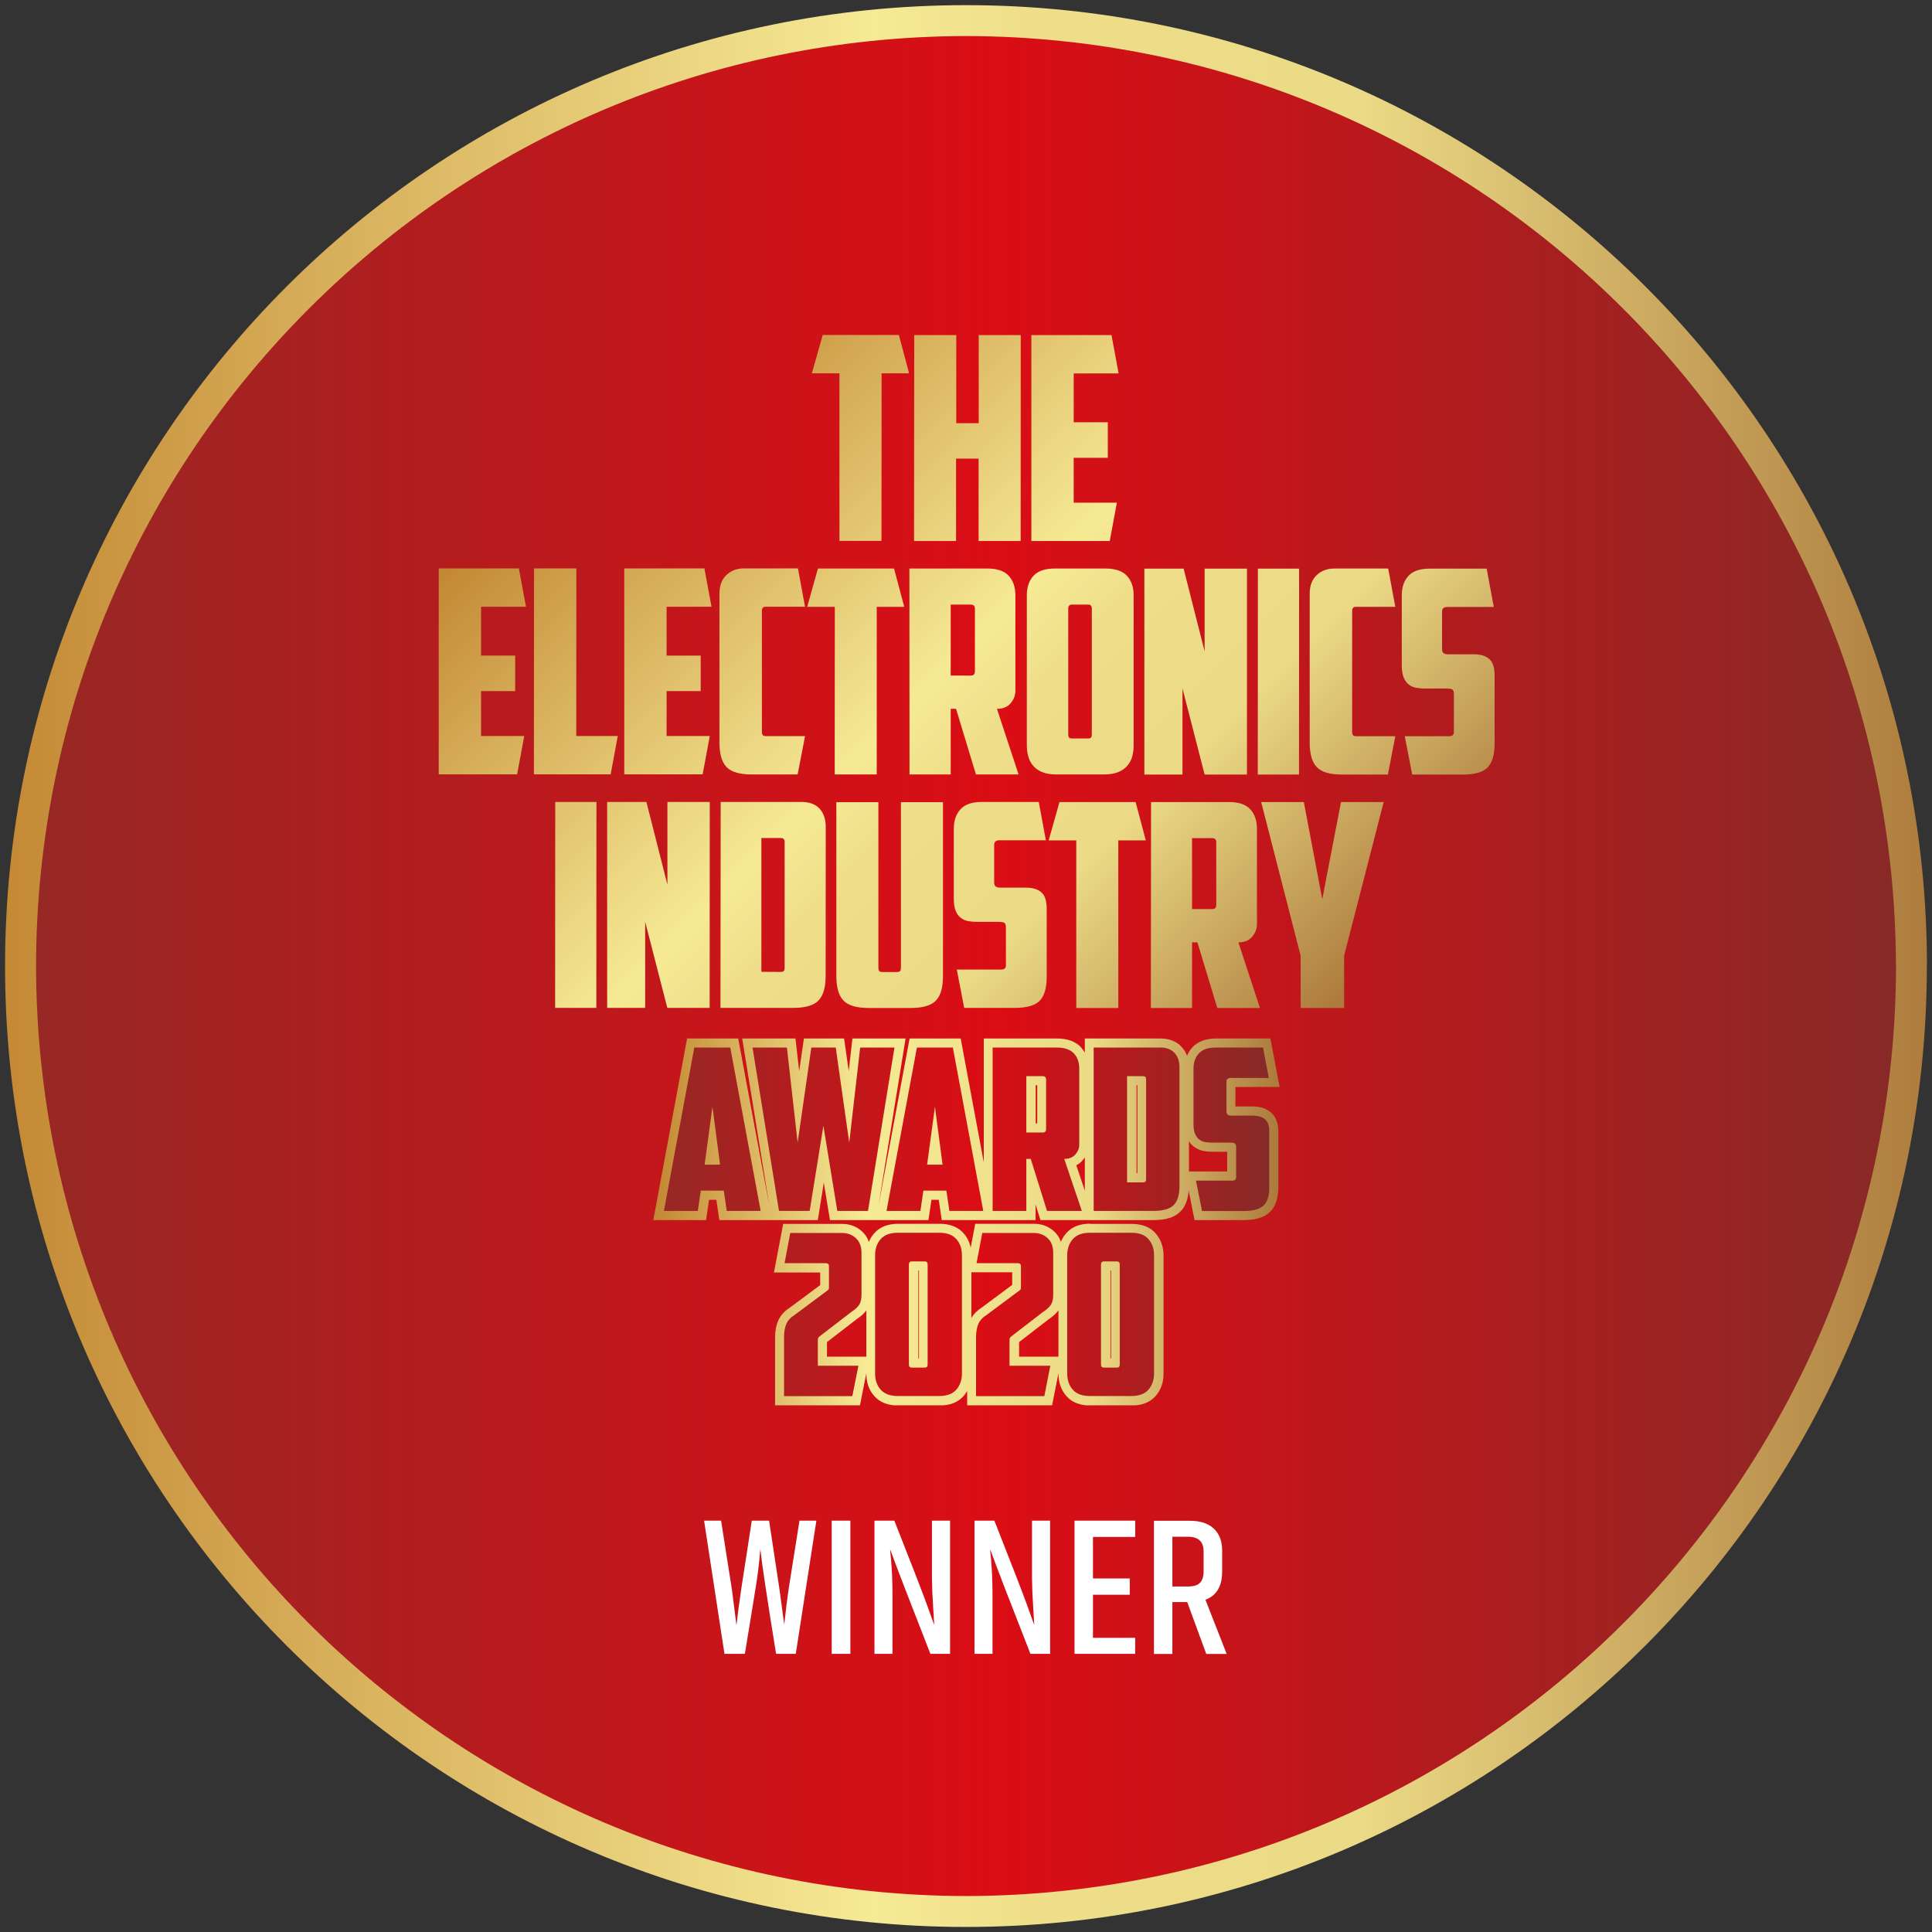
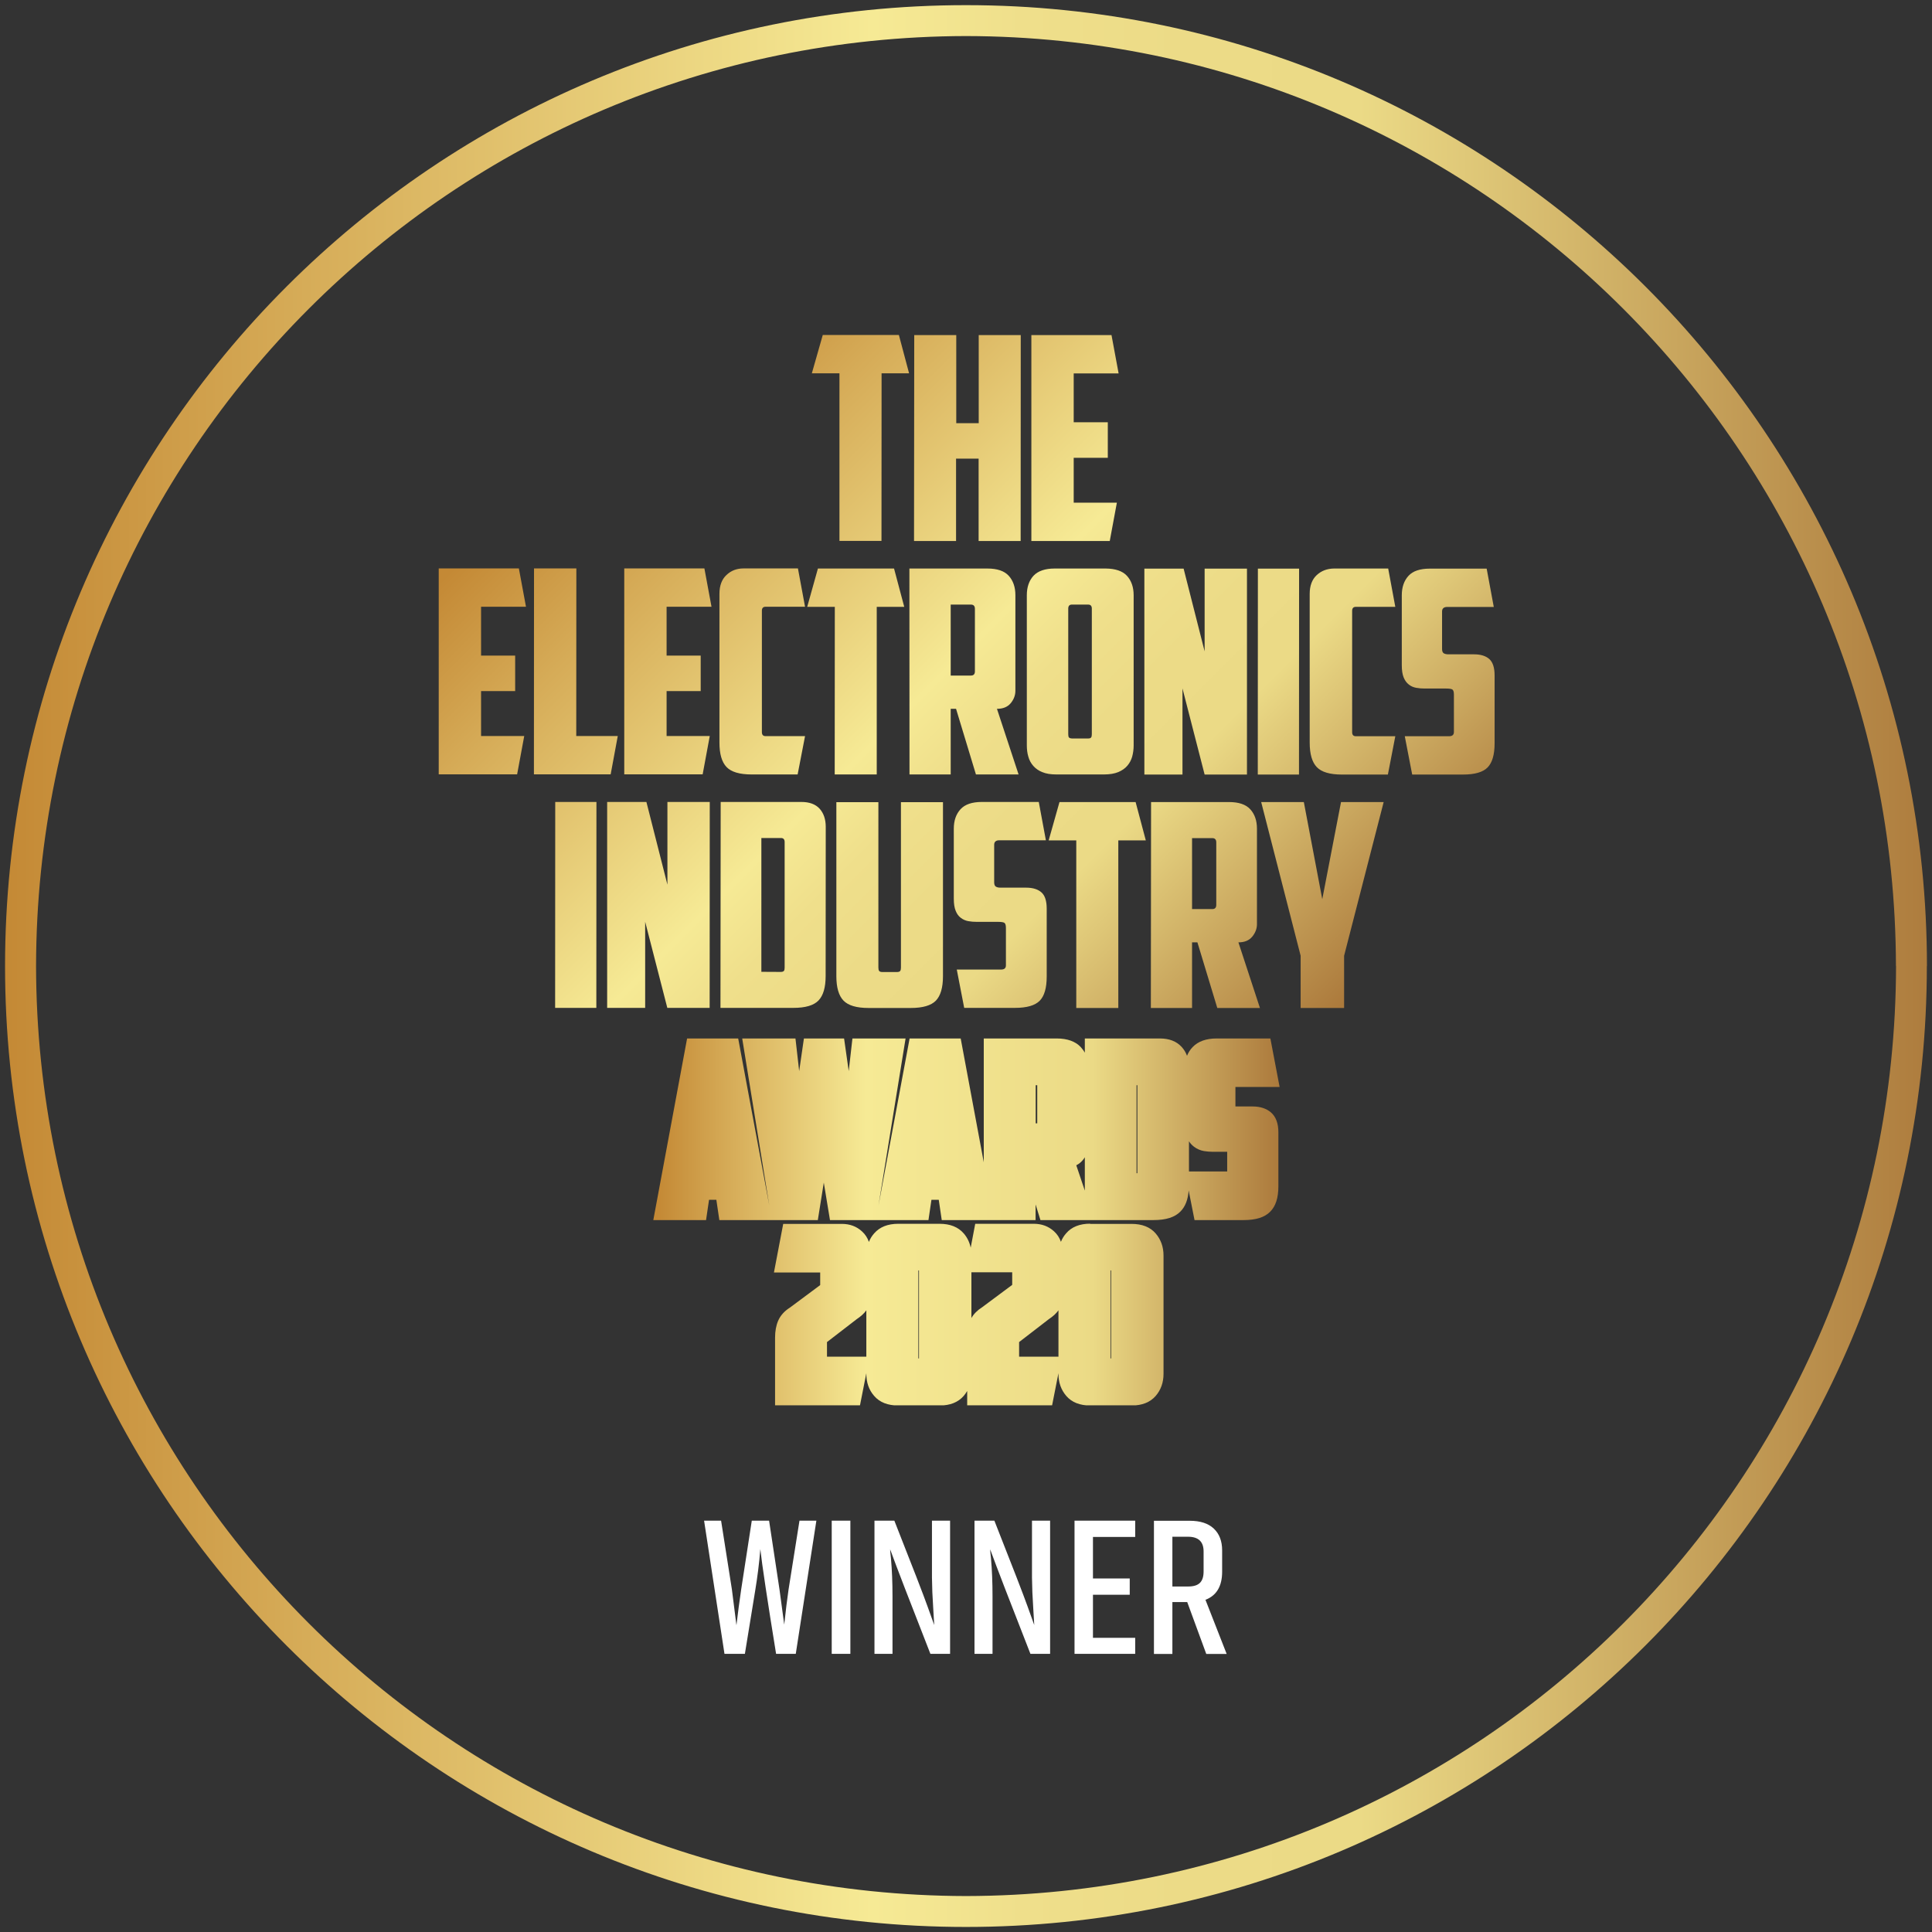
<svg xmlns="http://www.w3.org/2000/svg" xmlns:xlink="http://www.w3.org/1999/xlink" version="1.1" id="Ebene_1" x="0" y="0" viewBox="0 0 187.55 187.55" xml:space="preserve">
  <rect x="0" y="0" width="187.55" height="187.55" fill="#333333" stroke="none" />
  <style>.st5{fill:#fff}</style>
  <defs>
-     <path id="SVGID_1_" d="M2 93.78c0 50.69 41.09 91.78 91.78 91.78s91.78-41.09 91.78-91.78S144.46 2 93.78 2 2 43.09 2 93.78" />
-   </defs>
+     </defs>
  <clipPath id="SVGID_2_">
    <use xlink:href="#SVGID_1_" overflow="visible" />
  </clipPath>
  <linearGradient id="SVGID_3_" gradientUnits="userSpaceOnUse" x1="0" y1="187.554" x2="1" y2="187.554" gradientTransform="matrix(183.554 0 0 -183.554 2 34520.148)">
    <stop offset="0" stop-color="#962825" />
    <stop offset=".517" stop-color="#db0d15" />
    <stop offset="1" stop-color="#872a27" />
  </linearGradient>
  <path clip-path="url(#SVGID_2_)" fill="url(#SVGID_3_)" d="M2 2h183.55v183.55H2z" />
  <defs>
    <path id="SVGID_4_" d="M0 0h187.55v187.55H0z" />
  </defs>
  <clipPath id="SVGID_5_">
    <use xlink:href="#SVGID_4_" overflow="visible" />
  </clipPath>
  <linearGradient id="SVGID_6_" gradientUnits="userSpaceOnUse" x1="0" y1="187.554" x2="1" y2="187.554" gradientTransform="matrix(187.554 0 0 -187.554 0 35270.281)">
    <stop offset="0" stop-color="#c48935" />
    <stop offset=".006" stop-color="#c48935" />
    <stop offset=".152" stop-color="#d5aa56" />
    <stop offset=".452" stop-color="#f6ea95" />
    <stop offset=".529" stop-color="#efdf8b" />
    <stop offset=".612" stop-color="#ecdb87" />
    <stop offset=".702" stop-color="#ebda86" />
    <stop offset="1" stop-color="#ac7a3c" />
  </linearGradient>
  <path d="M185.55 93.78h1.5c0 51.52-41.76 93.28-93.28 93.28S.49 145.3.49 93.78C.5 42.26 42.26.5 93.78.5s93.28 41.76 93.28 93.28h-3.01c-.09-49.86-40.41-90.19-90.27-90.28C43.92 3.59 3.59 43.92 3.5 93.78c.09 49.86 40.42 90.19 90.28 90.28 49.86-.09 90.19-40.42 90.28-90.28h1.49z" clip-path="url(#SVGID_5_)" fill="url(#SVGID_6_)" />
  <g>
    <defs>
      <path id="SVGID_7_" d="M126.26 92.78v5.07h4.22v-5.07l3.84-14.92h-4.14l-1.82 9.43-1.79-9.43h-4.14l3.83 14.92zm-10.54-11.42h1.96c.26 0 .39.14.39.41v6.07c0 .28-.13.41-.39.41h-1.96v-6.89zm-4 16.49h4v-6.37h.52l1.93 6.37h4.14l-2.09-6.37c.59 0 1.03-.18 1.34-.55.3-.37.46-.77.46-1.21v-9.27c0-.79-.22-1.42-.65-1.89s-1.12-.7-2.05-.7h-7.58l-.02 19.99zm-9.92-16.27h2.68v16.27h4.08V81.58h2.67l-.99-3.72h-7.39l-1.05 3.72zm-8.56-3.02c-.43.47-.65 1.1-.65 1.89v6.78c0 .5.06.89.18 1.18.12.3.28.53.5.69.21.16.45.27.72.32.27.05.55.07.84.07h2.07c.28 0 .47.03.58.08.11.06.17.22.17.5v3.64c0 .28-.16.41-.47.41h-4.3l.72 3.72h4.94c1.14 0 1.93-.23 2.39-.69.45-.46.68-1.24.68-2.35v-6.59c0-.75-.17-1.28-.51-1.58-.34-.3-.83-.46-1.48-.46h-2.51c-.2 0-.35-.04-.45-.11-.1-.07-.15-.21-.15-.41v-3.64c0-.29.17-.44.5-.44h4.52l-.69-3.72h-5.52c-.97 0-1.65.24-2.08.71m-12.05 16.2c0 1.1.23 1.89.69 2.37.46.48 1.27.72 2.43.72h4.11c1.16 0 1.97-.24 2.43-.71.46-.48.69-1.27.69-2.37v-16.9h-4.08v16.05c0 .15-.02.26-.07.33s-.15.11-.32.11h-1.41c-.17 0-.27-.04-.32-.11-.05-.07-.07-.18-.07-.33V77.87h-4.08v16.89zm-7.28-.42V81.35h1.9c.24 0 .36.13.36.39v12.19c0 .15-.02.25-.07.32-.05.06-.15.1-.32.1l-1.87-.01zm-3.97 3.5h7.09c1.16 0 1.97-.24 2.43-.72.46-.48.69-1.27.69-2.37l.01-14.48c0-.74-.2-1.32-.59-1.76-.4-.44-.99-.66-1.78-.66h-7.83l-.02 19.99zm-11 0h3.69v-8.36l2.15 8.36h4.11l.01-19.99h-4.11v8.03l-2.04-8.03h-3.81v19.99zm-5.05 0h4l.01-19.99h-4l-.01 19.99zm82.84-41.94c-.43.47-.65 1.1-.65 1.89v6.78c0 .5.06.89.18 1.19.12.29.28.52.5.69.21.17.45.27.72.32.27.05.55.07.84.07h2.07c.28 0 .47.03.58.08.11.06.17.22.17.5v3.64c0 .28-.16.41-.47.41h-4.3l.72 3.72h4.94c1.14 0 1.93-.23 2.38-.69.45-.46.68-1.24.68-2.34v-6.59c0-.75-.17-1.28-.51-1.59-.34-.3-.83-.46-1.47-.46h-2.51c-.2 0-.35-.04-.46-.11-.1-.07-.15-.21-.15-.41v-3.64c0-.29.17-.44.5-.44h4.52l-.69-3.72h-5.51c-.96 0-1.65.23-2.08.7m-8.91-.07c-.45.42-.68 1.03-.68 1.82V72.1c0 1.1.23 1.89.69 2.37.46.48 1.27.72 2.43.72h4.47l.72-3.72h-3.83c-.24 0-.36-.13-.36-.39V59.3c0-.26.12-.39.36-.39h3.83l-.69-3.72h-5.27c-.66.01-1.22.22-1.67.64m-5.72 19.36h4l.01-19.99h-4l-.01 19.99zm-11.01 0h3.7v-8.36l2.15 8.36h4.11V55.2h-4.11v8.03l-2.04-8.03h-3.81v19.99zm-7.32-3.6c-.05-.06-.07-.17-.07-.32V59.08c0-.26.12-.39.36-.39h1.57c.24 0 .36.13.36.39v12.19c0 .15-.02.25-.07.32s-.15.1-.32.1h-1.52c-.16-.01-.26-.04-.31-.1m-3.44-15.7c-.43.47-.65 1.1-.65 1.89v14.56c0 .39.04.75.14 1.09a2.22 2.22 0 001.35 1.52c.37.16.83.23 1.38.23h4.63c.55 0 1.01-.08 1.38-.23.37-.16.66-.36.88-.62.22-.26.38-.56.47-.89.09-.34.14-.7.14-1.09V57.79c0-.79-.22-1.42-.65-1.89-.43-.47-1.12-.7-2.06-.71h-4.96c-.93 0-1.62.24-2.05.7m-8.04 2.8h1.96c.26 0 .39.14.39.41v6.07c0 .28-.13.41-.39.41h-1.96v-6.89zm-4 16.49h4v-6.37h.52l1.93 6.37h4.14l-2.1-6.37c.59 0 1.03-.18 1.34-.55.3-.37.45-.77.45-1.21v-9.27c0-.79-.22-1.42-.65-1.89-.43-.47-1.12-.7-2.06-.7h-7.58l.01 19.99zm-9.93-16.27h2.68l-.01 16.27h4.08V58.91h2.67l-.99-3.72H79.4l-1.04 3.72zm-7.84-3.09c-.45.42-.68 1.03-.68 1.82v14.45c0 1.1.23 1.89.69 2.37.46.48 1.27.72 2.43.72h4.47l.72-3.72h-3.83c-.24 0-.36-.13-.36-.39V59.29c0-.26.12-.39.36-.39h3.83l-.69-3.72h-5.27c-.67 0-1.22.21-1.67.64M60.6 75.17h7.61l.69-3.72h-4.19v-4.36h3.31v-3.45h-3.31V58.9h4.36l-.69-3.72H60.6v19.99zm-8.77 0h7.45l.69-3.72h-4.03l.01-16.27h-4.11l-.01 19.99zm-9.24 0h7.61l.69-3.72H46.7v-4.36h3.31v-3.45H46.7V58.9h4.36l-.69-3.72h-7.78v19.99zm57.53-22.65h7.61l.69-3.72h-4.19v-4.36h3.31v-3.45h-3.31v-4.74h4.36l-.69-3.72h-7.78v19.99zm-11.39 0h4.08v-8H95v8h4.08l.01-19.99h-4.08v8.55h-2.18v-8.55h-4.08l-.02 19.99zm-9.92-16.28h2.68v16.27h4.08l.01-16.27h2.67l-.99-3.72h-7.39l-1.06 3.72z" />
    </defs>
    <clipPath id="SVGID_8_">
      <use xlink:href="#SVGID_7_" overflow="visible" />
    </clipPath>
    <linearGradient id="SVGID_9_" gradientUnits="userSpaceOnUse" x1="0" y1="187.601" x2="1" y2="187.601" gradientTransform="scale(92.323 -92.323) rotate(-45 -226.563 92.787)">
      <stop offset="0" stop-color="#c48935" />
      <stop offset=".006" stop-color="#c48935" />
      <stop offset=".152" stop-color="#d5aa56" />
      <stop offset=".452" stop-color="#f6ea95" />
      <stop offset=".529" stop-color="#efdf8b" />
      <stop offset=".612" stop-color="#ecdb87" />
      <stop offset=".702" stop-color="#ebda86" />
      <stop offset="1" stop-color="#ac7a3c" />
    </linearGradient>
    <path clip-path="url(#SVGID_8_)" fill="url(#SVGID_9_)" d="M93.83-18.72l83.91 83.91-83.91 83.91L9.92 65.19z" />
  </g>
  <g>
    <defs>
      <path id="SVGID_10_" d="M80.27 130.29l2.88-2.22c.42-.28.74-.57.95-.87v4.5h-3.82v-1.41zm18.65 0l2.88-2.22c.42-.28.74-.57.95-.87v4.5h-3.82v-1.41zm-4.62-6.78h3.96v1.22l-2.93 2.18c-.46.29-.8.64-1.03 1.04v-4.44zm-5.15-.18h.06v8.54h-.06v-8.54zm18.65 0h.06v8.54h-.06v-8.54zm-1.97-4.54c-1.01 0-1.8.31-2.33.93-.22.25-.39.52-.51.83-.14-.4-.36-.74-.67-1.02-.54-.49-1.19-.73-1.96-.73h-5.69l-.44 2.32c-.11-.53-.34-1-.68-1.39-.54-.62-1.32-.93-2.34-.93H87.2c-1.02 0-1.8.31-2.34.93-.22.25-.39.52-.51.83-.14-.4-.36-.74-.67-1.02-.53-.49-1.19-.73-1.96-.73h-5.69l-.9 4.72h4.49v1.22l-2.93 2.18c-.54.34-.93.77-1.15 1.28-.2.46-.3 1.01-.3 1.64v6.59h8.24l.62-3.14v.07c0 .84.25 1.56.76 2.14.53.62 1.32.93 2.34.93h4.01c1.02 0 1.8-.31 2.34-.93.13-.15.24-.31.34-.48v1.41h8.24l.62-3.14v.07c0 .84.26 1.56.76 2.14.53.62 1.32.93 2.33.93h4.01c1.02 0 1.8-.31 2.34-.93.5-.58.76-1.3.76-2.14v-11.49c0-.84-.26-1.56-.76-2.14-.53-.62-1.32-.93-2.34-.93h-4.02zm-1.35-5.67c.28-.14.48-.32.62-.49.08-.09.15-.19.21-.29v3.24l-.83-2.46zm10.94-2.33c.13.21.3.38.49.53.29.22.62.36.97.42.26.04.54.07.83.07h1.42v1.91h-3.71v-2.93zm-14.88-5.44h.15v3.7h-.15v-3.7zm9.79 0h.08v8.54h-.08v-8.54zm7.77-4.54c-1.01 0-1.79.28-2.32.83-.24.25-.42.53-.55.85-.12-.33-.3-.62-.53-.87-.5-.54-1.2-.81-2.1-.81h-7.29v1.38c-.11-.2-.25-.38-.4-.55-.52-.55-1.31-.83-2.32-.83H95.5v12.02l-2.24-12.02H88.3l-3.02 16.22 2.63-16.22h-5.16l-.36 3.17-.45-3.17h-3.9l-.46 3.17-.36-3.17h-5.17l2.63 16.22-3.02-16.22H66.7l-3.28 17.63h5.12l.29-1.97h.71l.29 1.97h9.56l.58-3.64.6 3.64h9.56l.29-1.97h.71l.29 1.97h9.11v-1.52l.47 1.52h10.98c1.21 0 2.06-.27 2.61-.83.47-.47.74-1.16.8-2.05l.57 2.88h4.76c1.19 0 2.03-.26 2.57-.8.55-.54.81-1.36.81-2.49v-5.23c0-.86-.24-1.51-.72-1.93-.44-.38-1.04-.58-1.78-.58h-1.67v-1.89h4.29l-.9-4.72h-5.22z" />
    </defs>
    <clipPath id="SVGID_11_">
      <use xlink:href="#SVGID_10_" overflow="visible" />
    </clipPath>
    <linearGradient id="SVGID_12_" gradientUnits="userSpaceOnUse" x1="0" y1="187.554" x2="1" y2="187.554" gradientTransform="matrix(60.829 0 0 -60.829 63.417 11527.29)">
      <stop offset="0" stop-color="#c48935" />
      <stop offset=".006" stop-color="#c48935" />
      <stop offset=".115" stop-color="#d5aa56" />
      <stop offset=".339" stop-color="#f6ea95" />
      <stop offset=".702" stop-color="#ebda86" />
      <stop offset="1" stop-color="#ac7a3c" />
    </linearGradient>
    <path clip-path="url(#SVGID_11_)" fill="url(#SVGID_12_)" d="M63.42 100.81h60.83v35.61H63.42z" />
  </g>
  <g>
    <defs>
-       <path id="SVGID_13_" d="M76.72 119.67l-.56 2.95h3.99c.21 0 .32.1.32.29v2.08c0 .07-.01.13-.03.17-.02.04-.09.1-.19.17l-3.09 2.3c-.41.25-.68.55-.83.9-.15.35-.22.78-.22 1.29v5.71h6.63l.59-2.95h-3.94v-2.47c0-.18.05-.3.16-.37l3.09-2.38c.38-.25.64-.49.78-.72.14-.23.21-.55.21-.96v-4.05c0-.63-.19-1.11-.55-1.44-.37-.34-.82-.5-1.36-.5h-5zm11.57 13.01c-.04-.05-.06-.13-.06-.25v-9.67c0-.2.1-.31.29-.31h1.24c.2 0 .29.1.29.31v9.67c0 .12-.02.2-.06.25-.04.05-.12.08-.26.08h-1.19c-.12 0-.21-.03-.25-.08m-1.13-13.01c-.75 0-1.31.21-1.67.62s-.54.94-.54 1.56v11.49c0 .63.18 1.15.54 1.56s.92.62 1.67.62h4.01c.75 0 1.31-.21 1.67-.62.36-.42.54-.94.54-1.56v-11.49c0-.63-.18-1.15-.54-1.56-.36-.42-.92-.62-1.67-.62h-4.01zm8.2 0l-.56 2.95h3.99c.21 0 .32.1.32.29v2.08c0 .07-.01.13-.03.17-.02.04-.09.1-.19.17l-3.09 2.3c-.41.25-.68.55-.83.9-.15.35-.22.78-.22 1.29v5.71h6.63l.58-2.95H98v-2.47c0-.18.05-.3.16-.37l3.09-2.38c.38-.25.64-.49.78-.72.14-.23.21-.55.21-.96v-4.05c0-.63-.18-1.11-.55-1.44-.37-.34-.82-.5-1.36-.5h-4.97zm11.58 13.01c-.04-.05-.06-.13-.06-.25v-9.67c0-.2.1-.31.29-.31h1.24c.2 0 .29.1.29.31v9.67c0 .12-.02.2-.06.25-.04.05-.12.08-.26.08h-1.19c-.12 0-.21-.03-.25-.08m-1.13-13.01c-.75 0-1.31.21-1.67.62-.36.42-.54.94-.54 1.56v11.49c0 .63.18 1.15.54 1.56.36.42.92.62 1.67.62h4.01c.75 0 1.31-.21 1.67-.62.36-.42.54-.94.54-1.56v-11.49c0-.63-.18-1.15-.54-1.56-.36-.42-.92-.62-1.67-.62h-4.01zm-36.65-12.23l.74 5.62h-1.5l.76-5.62zm-1.76-5.75l-2.95 15.86h3.29l.29-1.97h2.23l.29 1.97h3.29l-2.95-15.86H67.4zm16.1 0l-1.06 9.23-1.31-9.23h-2.37l-1.33 9.23-1.04-9.23h-3.34l2.57 15.86h2.98l1.33-8.27 1.35 8.27h2.98l2.57-15.86H83.5zm7.26 5.75l.74 5.62H90l.76-5.62zm-1.75-5.75l-2.95 15.86h3.29l.29-1.97h2.23l.29 1.97h3.29l-2.95-15.86h-3.49zm10.62 2.78h1.6c.21 0 .32.11.32.33v4.81c0 .22-.1.33-.32.33h-1.6v-5.47zm-3.27-2.78v15.86h3.27v-5.05h.43l1.58 5.05h3.38l-1.71-5.05c.48 0 .85-.15 1.09-.44.25-.29.37-.61.37-.96v-7.35c0-.63-.18-1.13-.53-1.5-.35-.37-.91-.56-1.68-.56h-6.2zm13.05 2.78h1.56c.19 0 .29.1.29.31v9.67c0 .12-.02.2-.06.25-.04.05-.12.08-.26.08h-1.53v-10.31zm-3.24-2.78v15.86h5.79c.95 0 1.61-.19 1.98-.57.38-.38.56-1.01.56-1.88v-11.49c0-.58-.16-1.05-.48-1.4-.32-.35-.81-.53-1.46-.53h-6.39zm11.9 0c-.77 0-1.33.18-1.68.56-.35.37-.53.87-.53 1.5v5.38c0 .39.05.71.15.94.1.23.23.42.41.55.17.13.37.22.59.25.22.04.45.05.69.05h1.69c.23 0 .38.02.47.07.09.04.14.18.14.4v2.89c0 .22-.13.33-.38.33h-3.52l.59 2.95h4.04c.93 0 1.58-.18 1.95-.55.37-.36.55-.98.55-1.86v-5.23c0-.6-.14-1.02-.42-1.26-.28-.24-.68-.36-1.21-.36h-2.05c-.17 0-.29-.03-.37-.09-.08-.06-.12-.17-.12-.33v-2.89c0-.23.14-.35.41-.35h3.7l-.56-2.95h-4.54z" />
-     </defs>
+       </defs>
    <clipPath id="SVGID_14_">
      <use xlink:href="#SVGID_13_" overflow="visible" />
    </clipPath>
    <linearGradient id="SVGID_15_" gradientUnits="userSpaceOnUse" x1="0" y1="187.554" x2="1" y2="187.554" gradientTransform="matrix(58.765 0 0 -58.765 64.449 11140.148)">
      <stop offset="0" stop-color="#962825" />
      <stop offset=".517" stop-color="#db0d15" />
      <stop offset="1" stop-color="#872a27" />
    </linearGradient>
    <path clip-path="url(#SVGID_14_)" fill="url(#SVGID_15_)" d="M64.45 101.69h58.76v33.84H64.45z" />
  </g>
  <g>
    <path class="st5" d="M77.61 147.62h1.64l-2 12.93h-1.91c-.86-5.3-1.37-8.69-1.53-10.17-.11 1.4-.29 2.77-.51 4.1l-.99 6.07h-1.98l-1.98-12.93H70l1.05 6.68.44 3.47c.14-1.17.29-2.33.46-3.47l1.03-6.68h1.68l1.01 6.68.46 3.41c.14-1.32.28-2.46.42-3.41l1.06-6.68zM80.74 147.62h1.81v12.93h-1.81zM90.46 147.62h1.77v12.93h-1.91c-2-5.1-3.3-8.48-3.91-10.15 0 .14.03.43.08.88.1 1.11.15 2.33.15 3.68v5.59h-1.75v-12.93h1.93c1.77 4.48 2.84 7.25 3.22 8.32.38 1.07.6 1.67.65 1.81 0-.11-.04-.68-.1-1.69-.07-1.01-.11-1.99-.12-2.93v-5.51zM100.17 147.62h1.77v12.93h-1.91c-2-5.1-3.3-8.48-3.91-10.15 0 .14.03.43.08.88.1 1.11.15 2.33.15 3.68v5.59H94.6v-12.93h1.93c1.77 4.48 2.84 7.25 3.22 8.32.38 1.07.6 1.67.65 1.81 0-.11-.04-.68-.1-1.69-.07-1.01-.11-1.99-.12-2.93v-5.51zM104.31 147.62h5.89v1.58h-4.1v4.03h3.57v1.58h-3.57v4.18h4.1v1.56h-5.89zM113.81 155.52v5.04h-1.79v-12.93h3.47c1.02 0 1.8.25 2.34.76.54.51.81 1.21.81 2.12v2.06c0 1.41-.54 2.32-1.62 2.73l2.06 5.26h-1.98l-1.85-5.04h-1.44zm0-6.34v4.83h1.53c.53 0 .92-.12 1.15-.36.24-.24.35-.61.35-1.11v-1.93c0-.95-.5-1.43-1.51-1.43h-1.52z" />
  </g>
</svg>